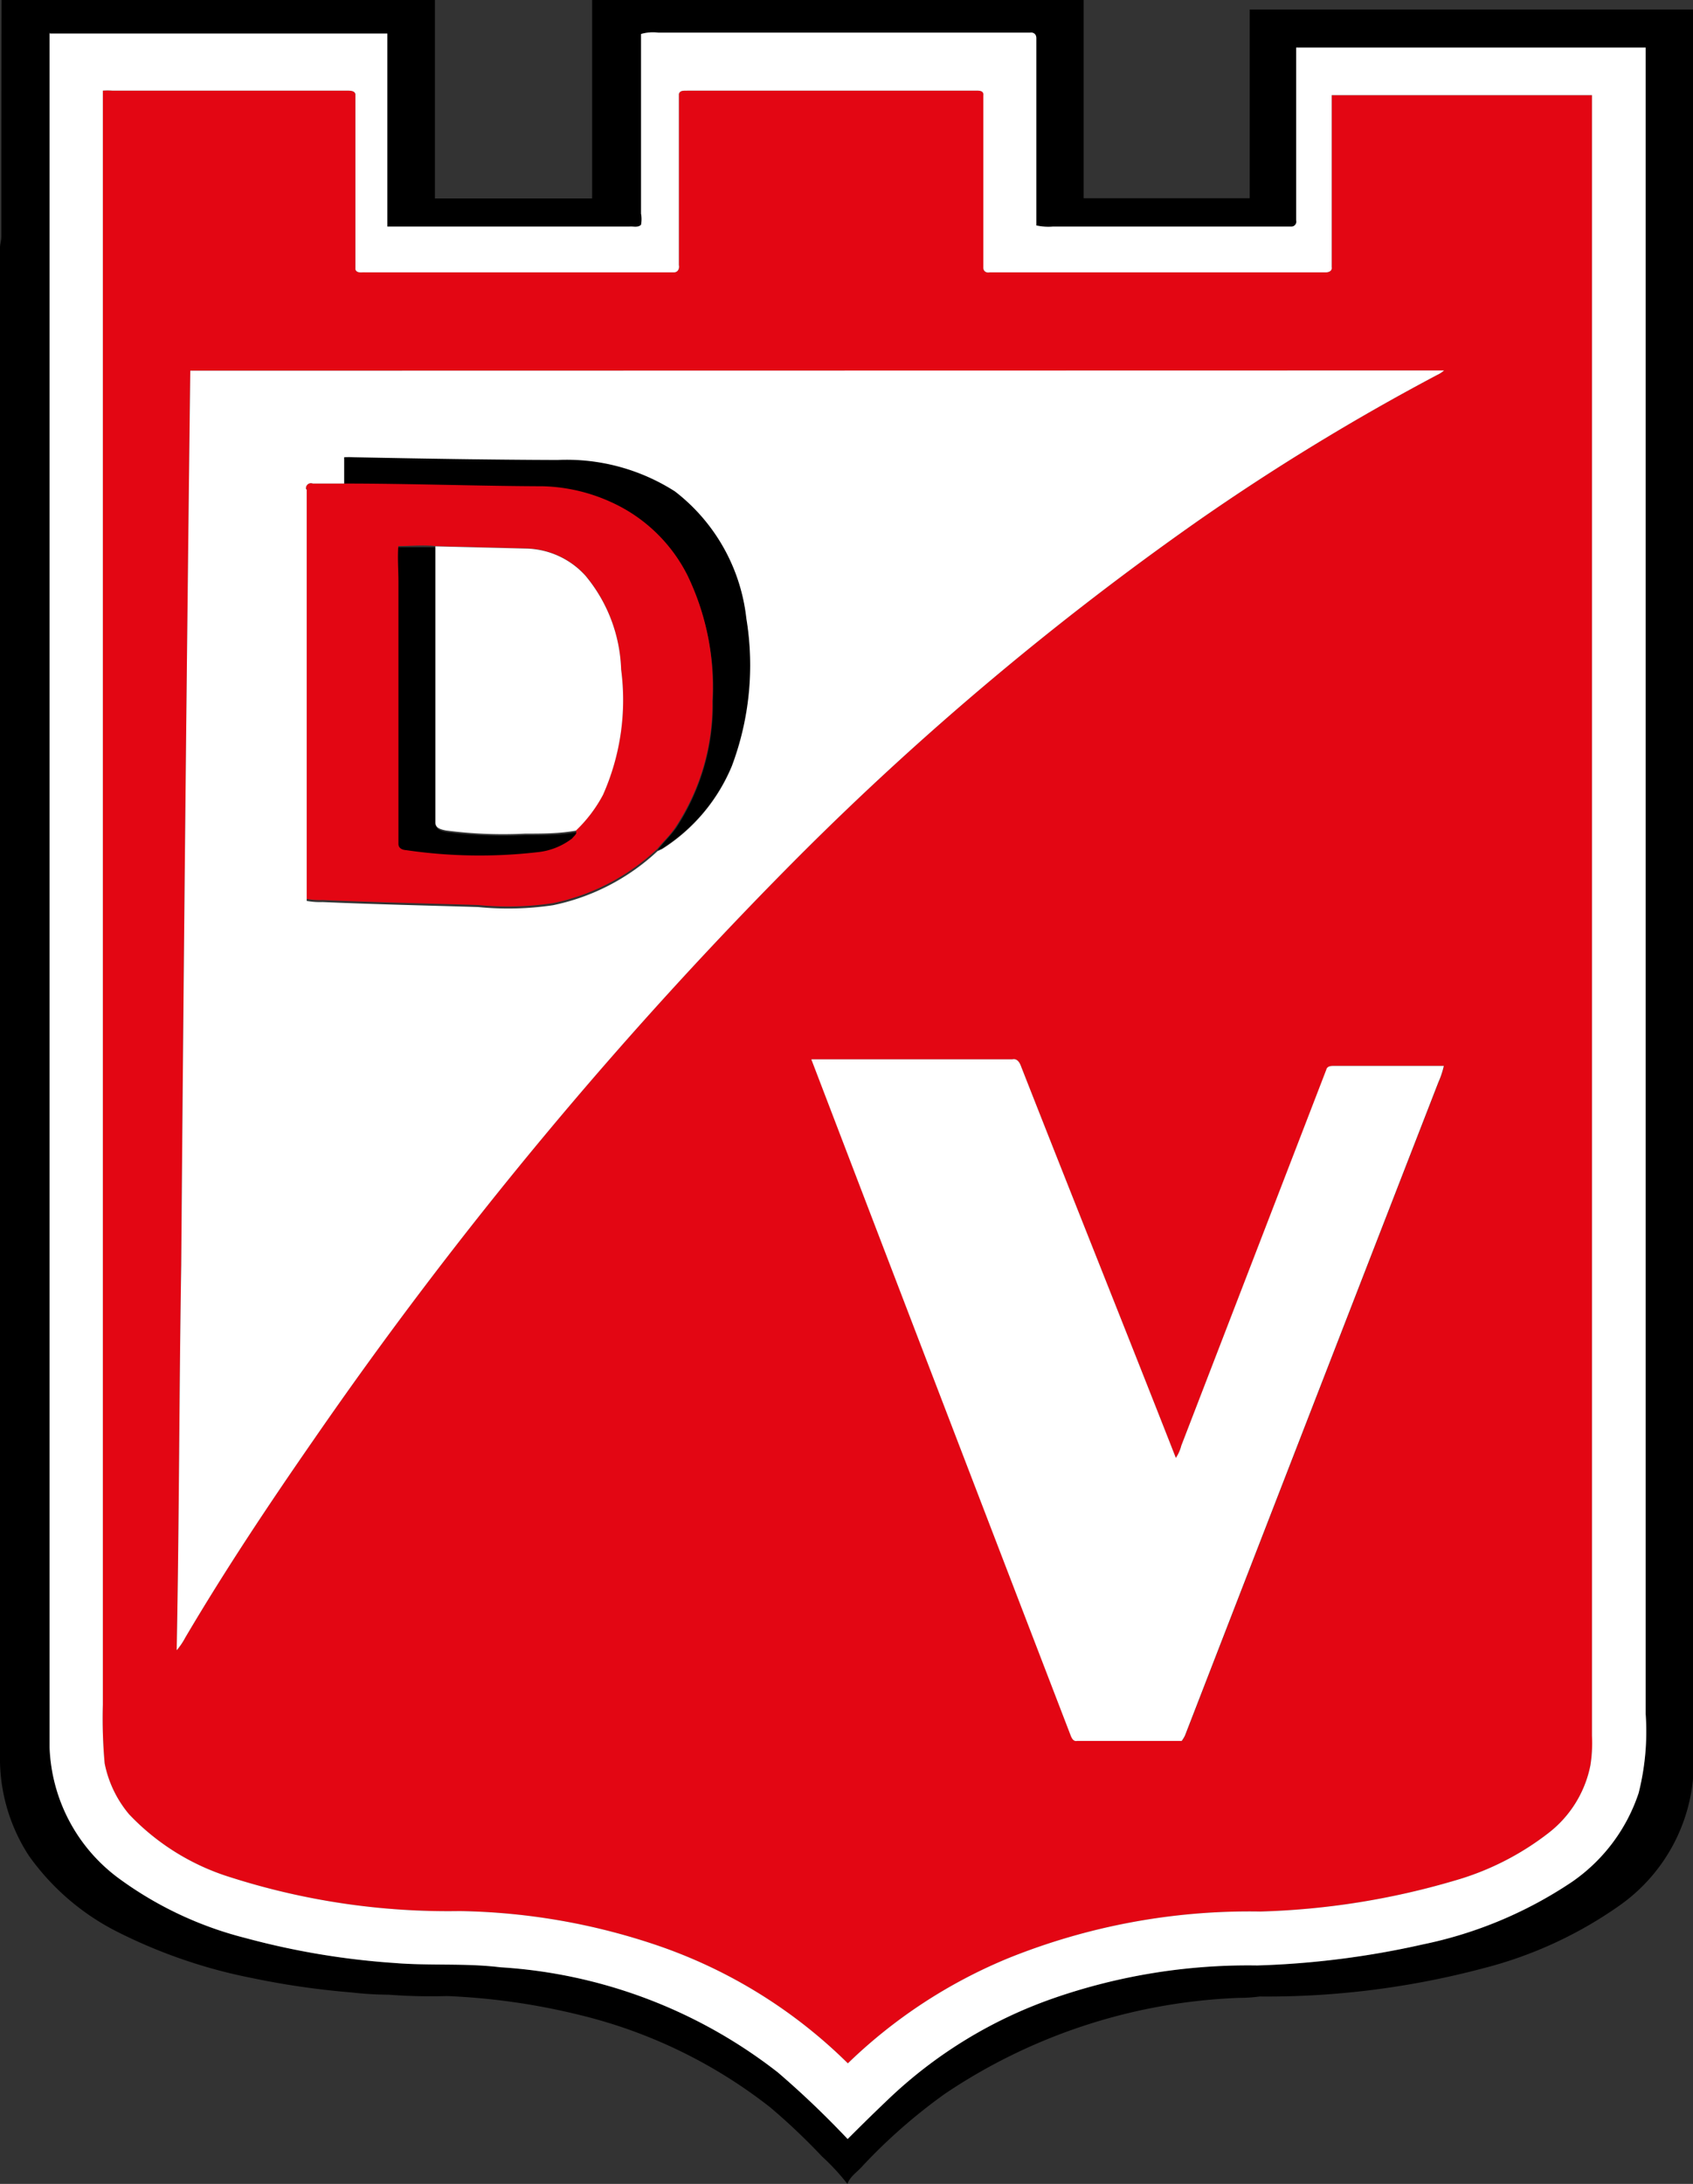
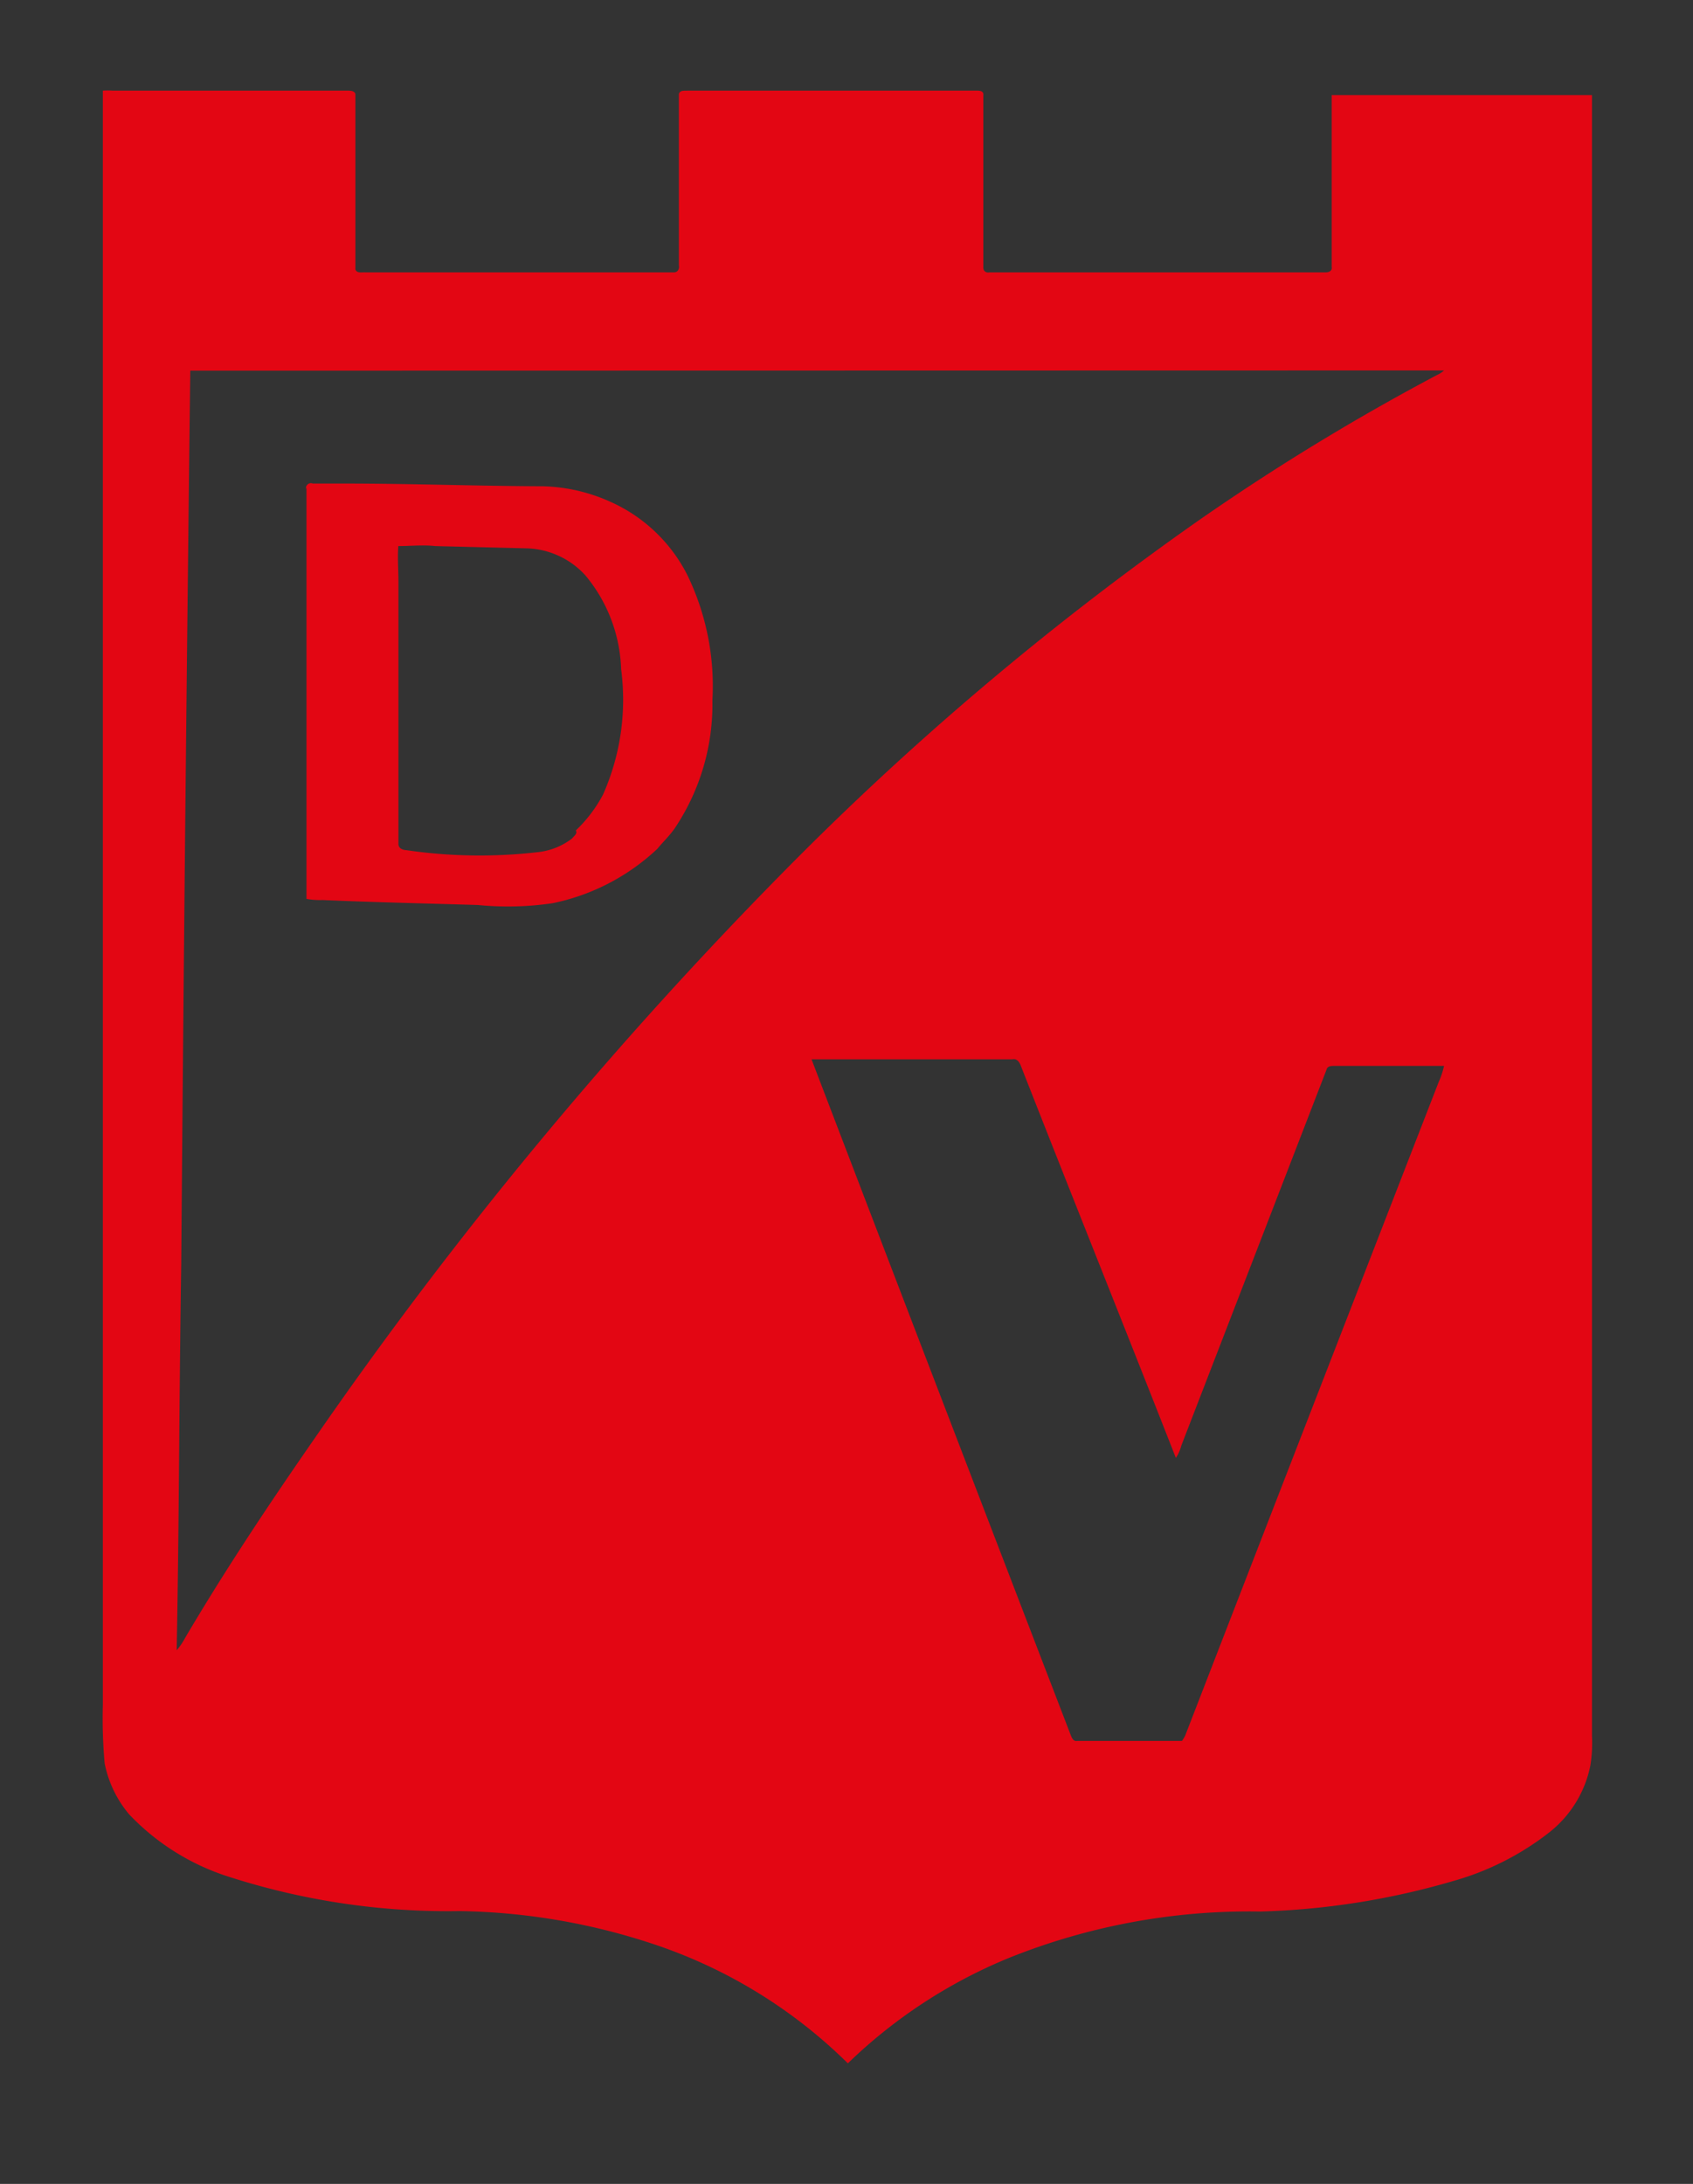
<svg xmlns="http://www.w3.org/2000/svg" viewBox="0 0 74.74 96.38">
  <rect x="0" y="0" width="74.74" height="96.38" fill="#333333" stroke="none" />
  <defs>
    <style>.cls-1{fill:#e30613;}.cls-2{fill:#fff;}</style>
  </defs>
  <g id="Capa_2" data-name="Capa 2">
    <g id="Capa_1-2" data-name="Capa 1">
-       <path d="M15.61,20.15c3,.06,6,.11,9,.12a8.87,8.87,0,0,1,5.19,1.39,8.22,8.22,0,0,1,3.15,5.61,12.66,12.66,0,0,1-.64,6.51,7.92,7.92,0,0,1-3.08,3.66l-.2.08c.26-.35.59-.65.83-1a9.91,9.91,0,0,0,1.61-5.55,11.35,11.35,0,0,0-1.12-5.54A7,7,0,0,0,27,22.19a7.7,7.7,0,0,0-3-.7c-2.93,0-5.86-.1-8.79-.12V20.18a3,3,0,0,1,.42,0m3.61,4c0,4.06,0,8.13,0,12.19,0,.26.28.31.47.35a19.38,19.38,0,0,0,3.49.14c.74,0,1.49,0,2.23-.13.09.14-.09.25-.16.35a3,3,0,0,1-1.59.66,22.37,22.37,0,0,1-5.78-.09c-.16,0-.39-.07-.35-.28,0-3.85,0-7.69,0-11.54,0-.56,0-1.12,0-1.68.55,0,1.11,0,1.65,0M2.19,1.42q0,7.55,0,15.08V77.13A7.51,7.51,0,0,0,5.25,82.9a16.13,16.13,0,0,0,5.59,2.63,33.93,33.93,0,0,0,6.56,1.1c1.56.13,3.13,0,4.69.19a22.11,22.11,0,0,1,12.25,4.64,40.69,40.69,0,0,1,3.08,2.94c.59-.59,1.18-1.17,1.79-1.75a20.17,20.17,0,0,1,7.29-4.46,26.17,26.17,0,0,1,9-1.45,38.39,38.39,0,0,0,7.32-.93,18.48,18.48,0,0,0,6.58-2.76,7.71,7.71,0,0,0,2.94-3.92,11.09,11.09,0,0,0,.31-3.49v-43c0-10.18,0-20.36,0-30.54-3.65,0-7.31,0-11,0-1.48,0-3,0-4.43,0,0,2.54,0,5.08,0,7.61A.22.22,0,0,1,57,10H46.47a2.48,2.48,0,0,1-.72-.05c0-2.76,0-5.52,0-8.27,0-.17-.12-.26-.27-.24H29.05a1.9,1.9,0,0,0-.75.06q0,4,0,7.93a1.35,1.35,0,0,1,0,.49c-.14.14-.35.06-.52.08H17.1c0-2.84,0-5.68,0-8.52l-.28,0c-4.88,0-9.75,0-14.62,0M.07,0H19.2c0,2.92,0,5.84,0,8.76h6.94V0h21.7c0,2.91,0,5.83,0,8.75h7.33c0-2.78,0-5.56,0-8.33H74.74v78.1a7.73,7.73,0,0,1-3.28,5.6,18.29,18.29,0,0,1-6,2.75,37.21,37.21,0,0,1-9.85,1.24,6.65,6.65,0,0,1-.89.06,24.93,24.93,0,0,0-13,4.23,24.33,24.33,0,0,0-3.66,3.21c-.22.25-.53.44-.65.77a9.85,9.85,0,0,0-1.12-1.21A28,28,0,0,0,34,93a22,22,0,0,0-8.43-4.08,29.48,29.48,0,0,0-5.83-.83,24.75,24.75,0,0,1-2.59-.06,14.89,14.89,0,0,1-1.64-.1,35.49,35.49,0,0,1-4.36-.63,23,23,0,0,1-5.88-2,10.69,10.69,0,0,1-4-3.41A7.87,7.87,0,0,1,0,77.43V10.93c0-.16.06-.32.06-.49Q.06,5.22.07,0" />
      <path class="cls-1" d="M13.51,21.58a.22.22,0,0,1,.3-.24l1.38,0c2.93,0,5.86.11,8.79.12a7.7,7.7,0,0,1,3,.7,7,7,0,0,1,3.36,3.21,11.23,11.23,0,0,1,1.11,5.54,9.82,9.82,0,0,1-1.6,5.55c-.24.38-.57.68-.83,1a9.53,9.53,0,0,1-4.62,2.4,13.49,13.49,0,0,1-3.3.08c-2.29-.07-4.58-.12-6.87-.22a3.3,3.3,0,0,1-.7-.05c0-6,0-12.1,0-18.15m4.06,2.5c-.05.56,0,1.12,0,1.68,0,3.85,0,7.69,0,11.54,0,.21.19.27.35.28a22.37,22.37,0,0,0,5.78.09A3,3,0,0,0,25.26,37c.07-.1.25-.21.16-.35a6.17,6.17,0,0,0,1.2-1.58,10.3,10.3,0,0,0,.8-5.54,6.79,6.79,0,0,0-1.58-4.14,3.64,3.64,0,0,0-2.56-1.19l-4.06-.1c-.55-.06-1.1,0-1.65,0" />
      <path class="cls-1" d="M4.54,4a3,3,0,0,1,.42,0H15.32c.14,0,.33,0,.37.15,0,2.58,0,5.16,0,7.74.06.18.28.12.42.13H29.75c.19,0,.25-.18.22-.32q0-3.78,0-7.55c.05-.18.24-.14.39-.15H43.1c.14,0,.34,0,.31.22,0,2.53,0,5.06,0,7.59,0,.17.14.24.28.21H58.53c.14,0,.29-.07.26-.23,0-2.45,0-4.91,0-7.36l0-.23c3.83,0,7.66,0,11.49,0q0,36.21,0,72.41a6.3,6.3,0,0,1-.07,1.3,5,5,0,0,1-1.87,3A12.23,12.23,0,0,1,64.2,83a33.54,33.54,0,0,1-8.56,1.36,28.45,28.45,0,0,0-11.13,2.06,22.46,22.46,0,0,0-7.08,4.64,22.14,22.14,0,0,0-8.28-5.16,28.42,28.42,0,0,0-8.86-1.56,31.53,31.53,0,0,1-10.11-1.49A10.4,10.4,0,0,1,5.7,80.07a5,5,0,0,1-1.08-2.25,22.24,22.24,0,0,1-.08-2.58V40.9c0-4.35,0-8.7,0-13q0-11.94,0-23.88M8.4,16.36Q8.16,36.1,8,55.83c-.09,5.66-.09,11.33-.2,17a3.07,3.07,0,0,0,.38-.56c1.77-3,3.67-5.85,5.64-8.69A187,187,0,0,1,35.34,37.72,132.56,132.56,0,0,1,52.87,23a101.81,101.81,0,0,1,10.57-6.45,1.27,1.27,0,0,0,.31-.2c-2,0-4.08,0-6.12,0Zm27.43,30.4q5.7,14.9,11.43,29.79c.05.13.12.32.3.28,1.54,0,3.08,0,4.62,0a1.76,1.76,0,0,0,.14-.23q5.59-14.43,11.19-28.84a3.8,3.8,0,0,0,.24-.72c-1.61,0-3.22,0-4.83,0-.14,0-.32,0-.36.17L52.15,63.8a1.75,1.75,0,0,1-.24.54c-2.26-5.76-4.57-11.51-6.83-17.27-.06-.17-.17-.37-.39-.32-2.95,0-5.9,0-8.86,0" />
-       <path class="cls-2" d="M13.51,21.58a.22.22,0,0,1,.3-.24l1.38,0V20.18a3,3,0,0,1,.42,0c3,.06,6,.11,9,.12a8.87,8.87,0,0,1,5.19,1.39,8.22,8.22,0,0,1,3.15,5.61,12.65,12.65,0,0,1-.64,6.51,7.92,7.92,0,0,1-3.08,3.66l-.2.09a9.6,9.6,0,0,1-4.62,2.39,13.49,13.49,0,0,1-3.3.08c-2.29-.07-4.58-.12-6.87-.22a3.3,3.3,0,0,1-.7-.05c0-6,0-12.1,0-18.15M25.42,36.66a6.17,6.17,0,0,0,1.2-1.58,10.3,10.3,0,0,0,.8-5.54,6.79,6.79,0,0,0-1.58-4.14,3.64,3.64,0,0,0-2.56-1.19l-4.06-.1c0,4.06,0,8.13,0,12.19,0,.26.28.31.47.35a19.35,19.35,0,0,0,3.49.14c.74,0,1.49,0,2.23-.13m10.41,10.1q5.7,14.9,11.43,29.79c.05.13.12.32.3.28,1.54,0,3.08,0,4.62,0a1.76,1.76,0,0,0,.14-.23q5.59-14.43,11.19-28.84a3.8,3.8,0,0,0,.24-.72c-1.61,0-3.22,0-4.83,0-.14,0-.32,0-.36.17L52.15,63.8a1.75,1.75,0,0,1-.24.54c-2.26-5.76-4.57-11.51-6.83-17.27-.06-.17-.17-.37-.39-.32-2.95,0-5.9,0-8.86,0M8.4,16.36Q8.16,36.1,8,55.83c-.09,5.66-.09,11.33-.2,17a3.07,3.07,0,0,0,.38-.56c1.77-3,3.67-5.85,5.64-8.69A187,187,0,0,1,35.34,37.72,132.56,132.56,0,0,1,52.87,23a101.81,101.81,0,0,1,10.57-6.45,1.27,1.27,0,0,0,.31-.2c-2,0-4.08,0-6.12,0ZM4.54,4a3,3,0,0,1,.42,0H15.32c.14,0,.33,0,.37.15,0,2.58,0,5.16,0,7.74.06.18.28.12.42.13H29.75c.19,0,.25-.18.22-.32q0-3.78,0-7.55c.05-.18.24-.14.39-.15H43.1c.14,0,.34,0,.31.22,0,2.53,0,5.06,0,7.59,0,.17.14.24.28.21H58.53c.14,0,.29-.07.26-.23,0-2.45,0-4.91,0-7.36l0-.23c3.83,0,7.66,0,11.49,0q0,36.21,0,72.41a6.3,6.3,0,0,1-.07,1.3,5,5,0,0,1-1.87,3A12.23,12.23,0,0,1,64.2,83a33.54,33.54,0,0,1-8.56,1.36,28.45,28.45,0,0,0-11.13,2.06,22.46,22.46,0,0,0-7.08,4.64,22.14,22.14,0,0,0-8.28-5.16,28.42,28.42,0,0,0-8.86-1.56,31.53,31.53,0,0,1-10.11-1.49A10.4,10.4,0,0,1,5.7,80.07a5,5,0,0,1-1.08-2.25,22.24,22.24,0,0,1-.08-2.58V40.9c0-4.35,0-8.7,0-13q0-11.94,0-23.88M2.19,1.42q0,7.55,0,15.08V77.13A7.51,7.51,0,0,0,5.25,82.9a16.13,16.13,0,0,0,5.59,2.63,33.93,33.93,0,0,0,6.56,1.1c1.56.13,3.13,0,4.69.19a22.11,22.11,0,0,1,12.25,4.64,40.69,40.69,0,0,1,3.08,2.94c.59-.59,1.18-1.17,1.79-1.75a20.17,20.17,0,0,1,7.29-4.46,26.17,26.17,0,0,1,9-1.45,38.39,38.39,0,0,0,7.32-.93,18.48,18.48,0,0,0,6.58-2.76,7.71,7.71,0,0,0,2.94-3.92,11.09,11.09,0,0,0,.31-3.49v-43c0-10.18,0-20.36,0-30.54-3.65,0-7.31,0-11,0-1.48,0-3,0-4.43,0,0,2.54,0,5.08,0,7.62A.22.22,0,0,1,57,10H46.47a2.5,2.5,0,0,1-.72-.05c0-2.76,0-5.52,0-8.27,0-.17-.12-.26-.27-.24H29.05a1.9,1.9,0,0,0-.75.06q0,4,0,7.93a1.35,1.35,0,0,1,0,.49c-.14.14-.35.06-.52.08H17.1c0-2.84,0-5.68,0-8.52l-.28,0c-4.88,0-9.75,0-14.62,0" />
    </g>
  </g>
</svg>